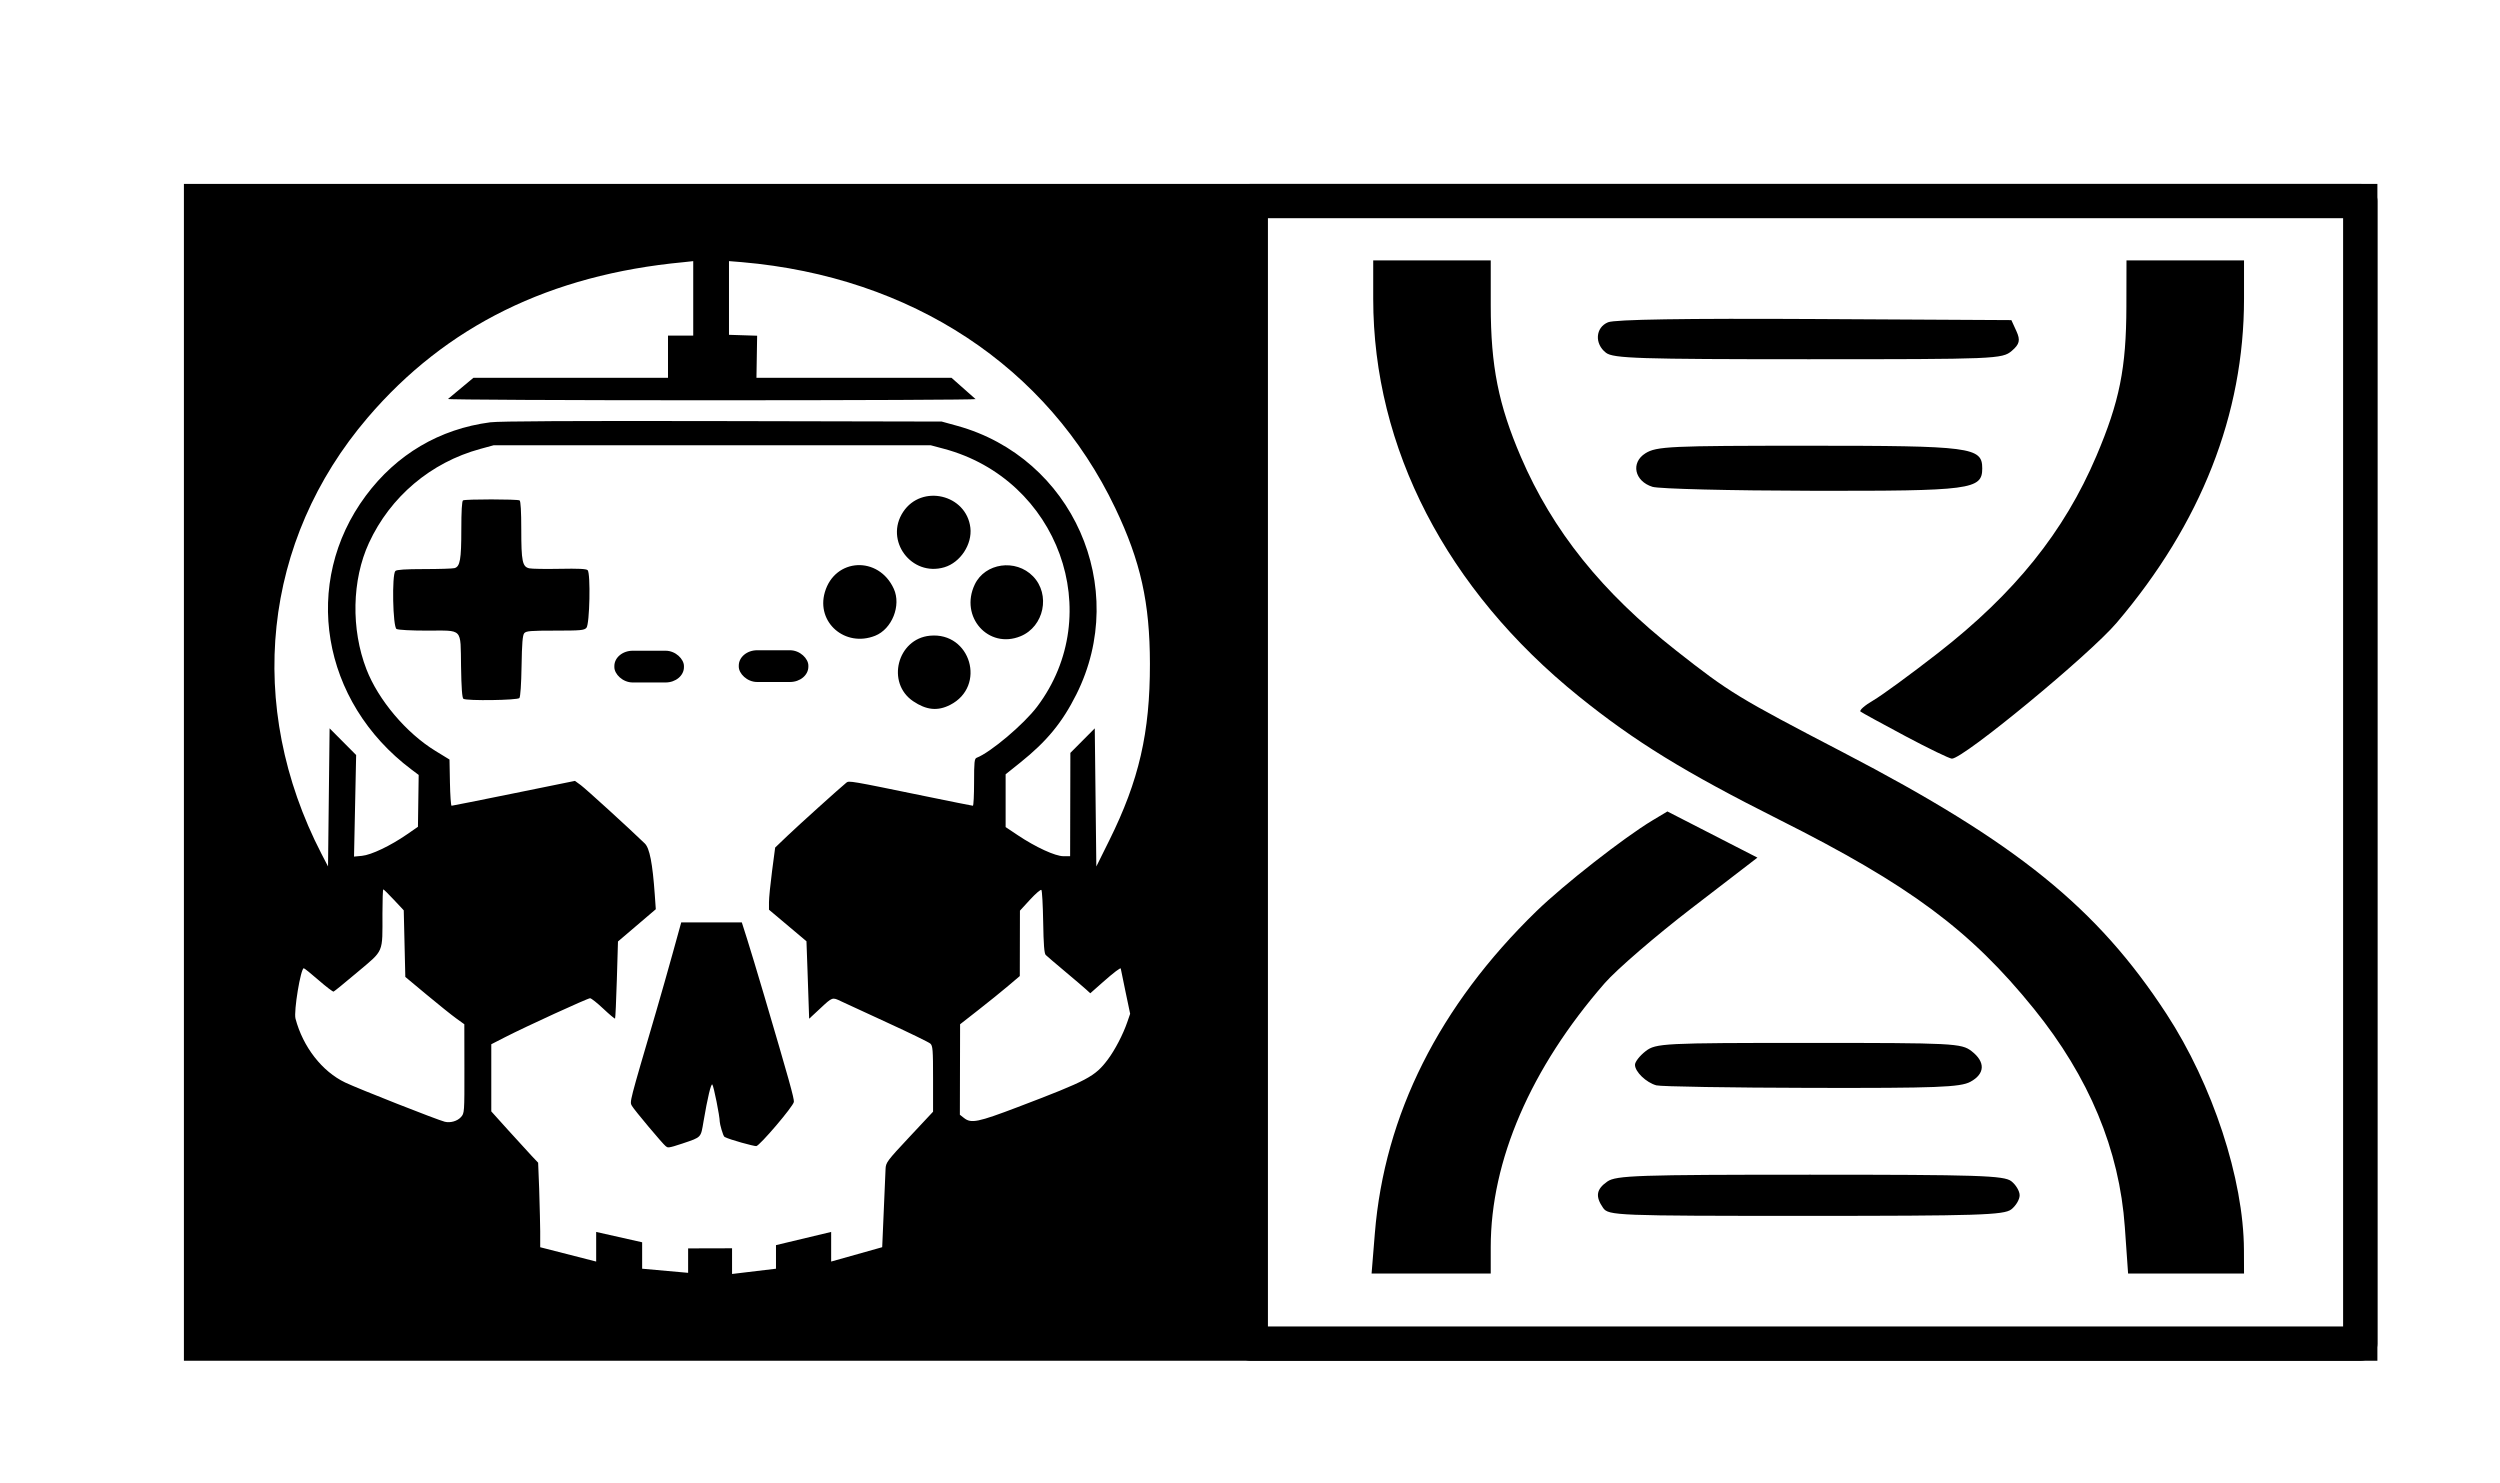
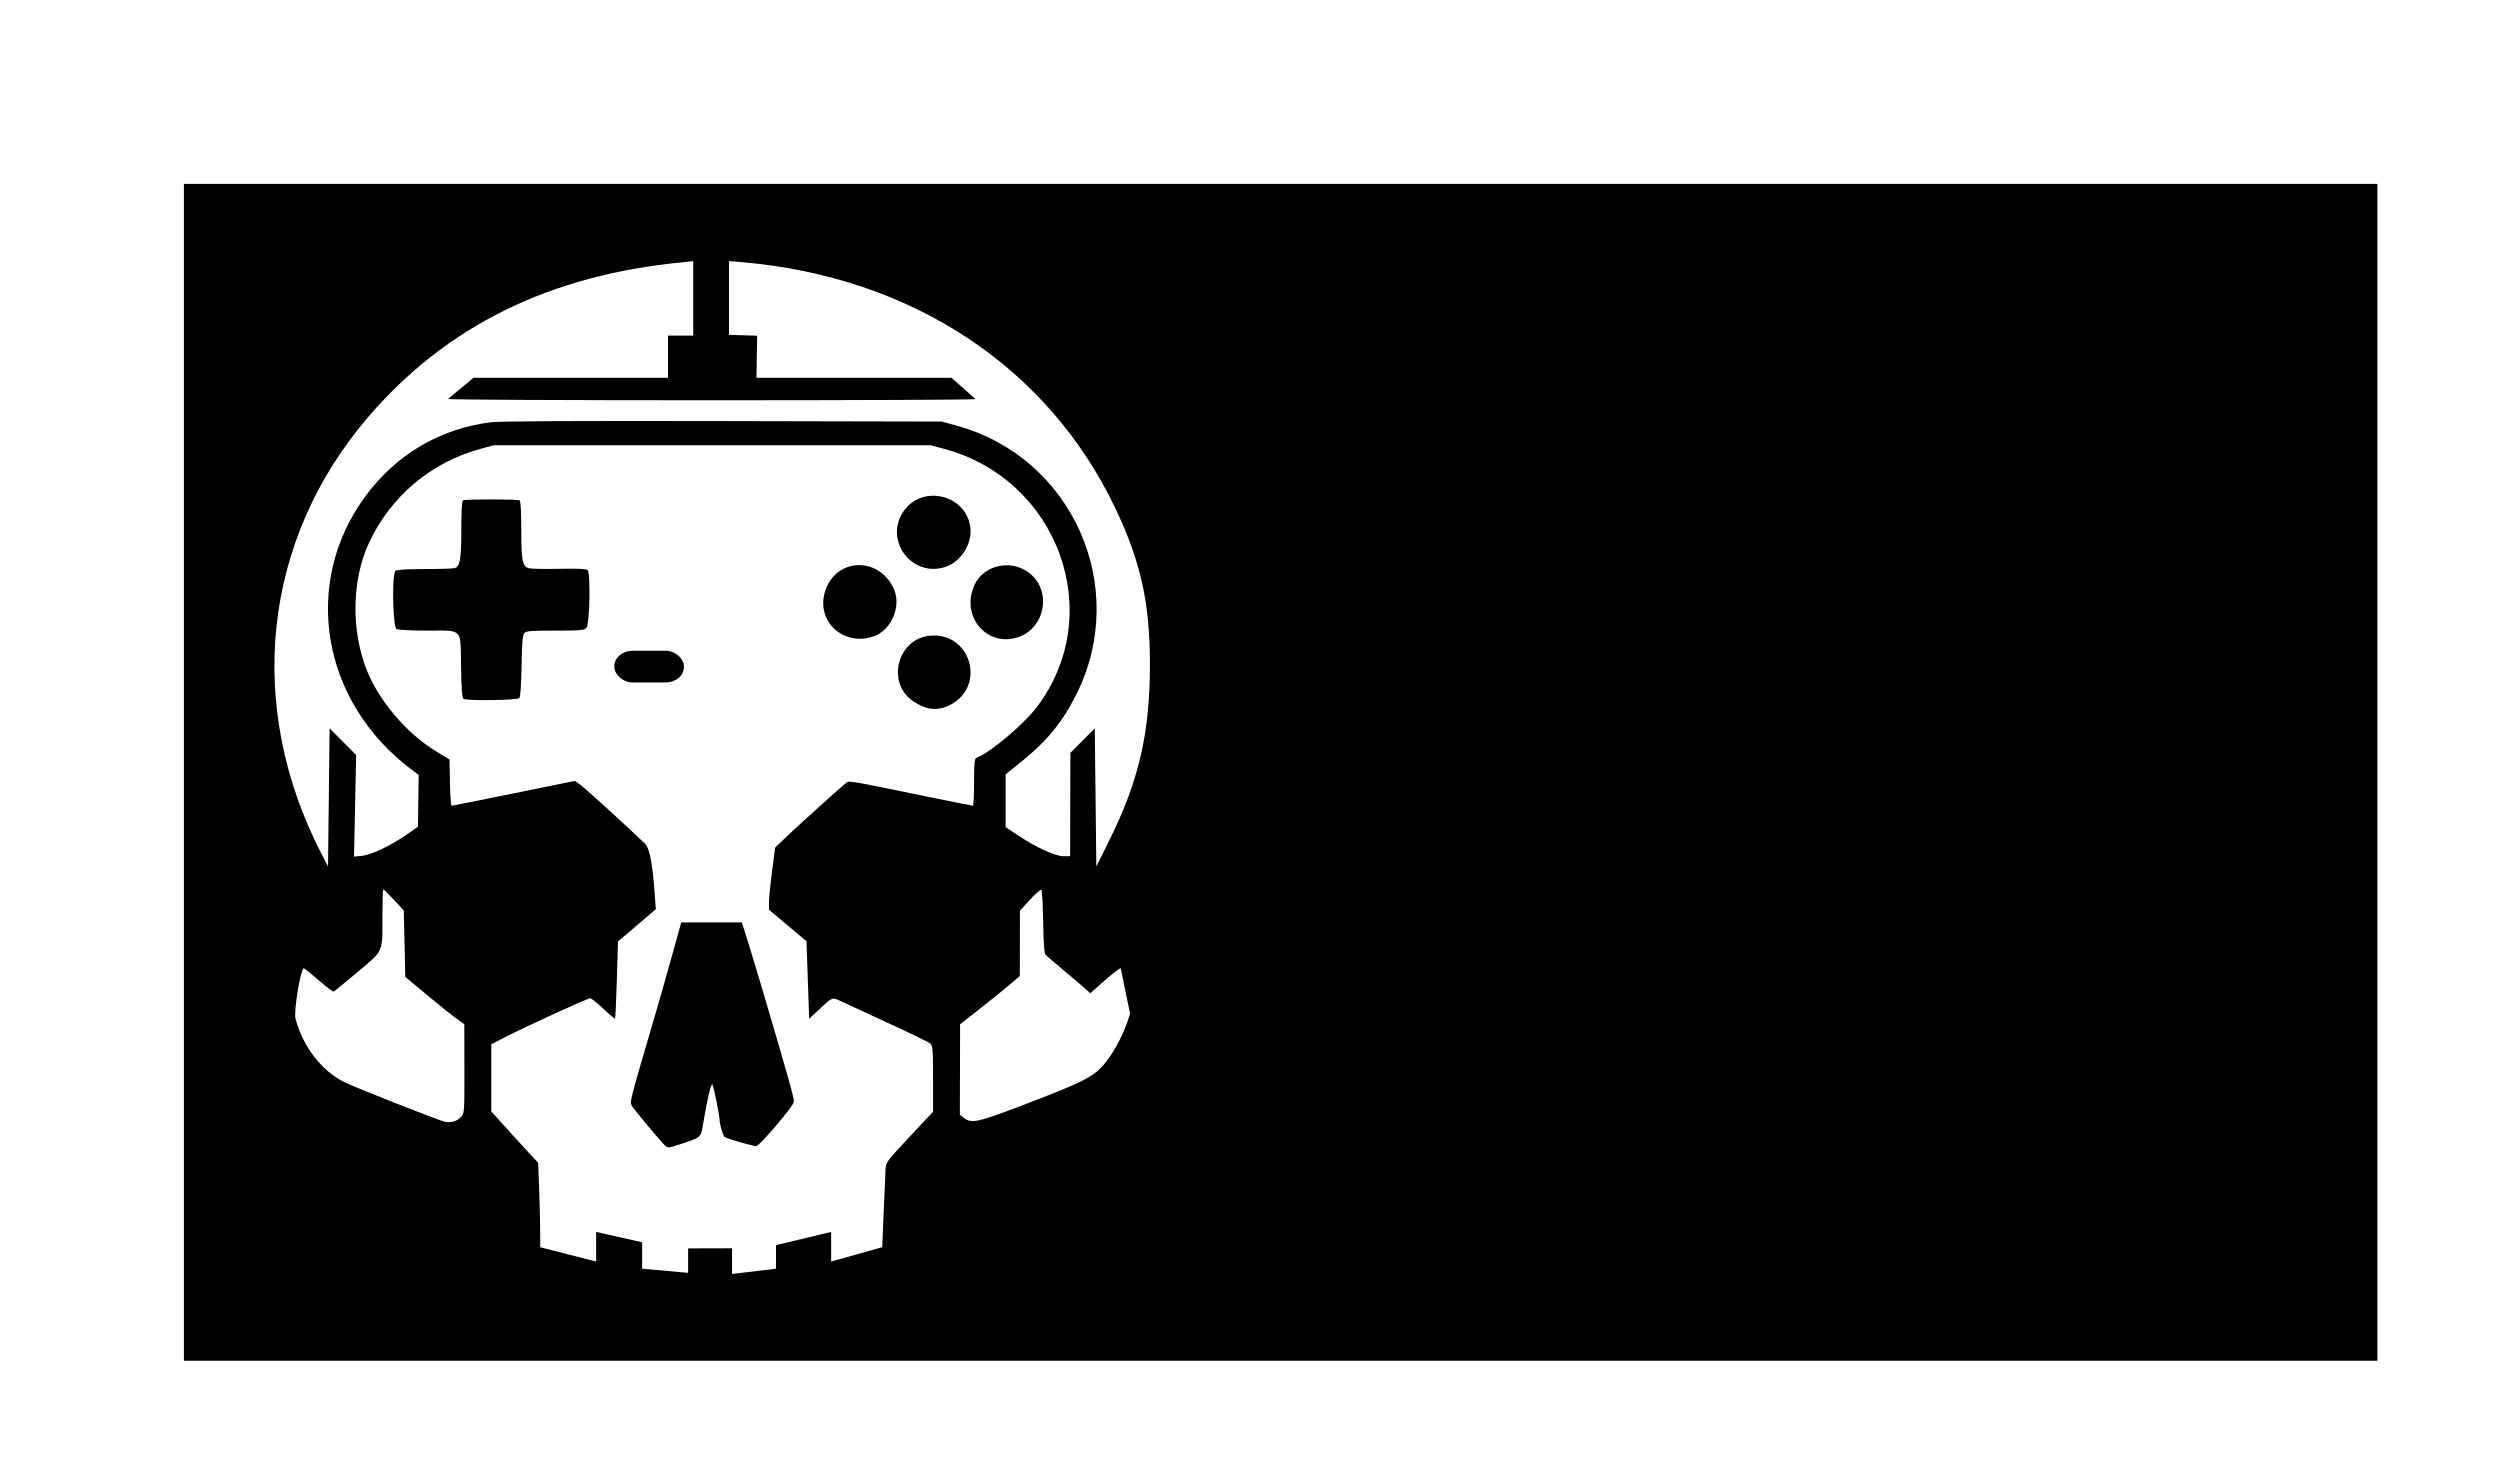
<svg xmlns="http://www.w3.org/2000/svg" xmlns:ns1="http://www.inkscape.org/namespaces/inkscape" xmlns:ns2="http://sodipodi.sourceforge.net/DTD/sodipodi-0.dtd" width="244.695mm" height="145.187mm" viewBox="0 0 244.695 145.187" version="1.1" id="svg31715" ns1:version="1.1.2 (b8e25be833, 2022-02-05)" ns2:docname="logo1shadow.svg">
  <title id="title1108">Dead Genetic Logo</title>
  <ns2:namedview id="namedview31717" pagecolor="#c8c8c8" bordercolor="#666666" borderopacity="1.0" ns1:pageshadow="2" ns1:pageopacity="0" ns1:pagecheckerboard="false" ns1:document-units="mm" showgrid="false" ns1:zoom="0.125" ns1:cx="-764" ns1:cy="1124" ns1:window-width="1284" ns1:window-height="970" ns1:window-x="315" ns1:window-y="118" ns1:window-maximized="0" ns1:current-layer="layer1" fit-margin-top="0" fit-margin-left="0" fit-margin-right="0" fit-margin-bottom="0" />
  <defs id="defs31712">
    <filter style="color-interpolation-filters:sRGB" ns1:label="Drop Shadow" id="filter5128" x="-0.091" y="-0.151" width="1.219" height="1.365">
      <feFlood flood-opacity="0.498" flood-color="rgb(60,60,60)" result="flood" id="feFlood5118" />
      <feComposite in="flood" in2="SourceGraphic" operator="in" result="composite1" id="feComposite5120" />
      <feGaussianBlur in="composite1" stdDeviation="3" result="blur" id="feGaussianBlur5122" />
      <feOffset dx="3" dy="3" result="offset" id="feOffset5124" />
      <feComposite in="SourceGraphic" in2="offset" operator="over" result="fbSourceGraphic" id="feComposite5126" />
      <feColorMatrix result="fbSourceGraphicAlpha" in="fbSourceGraphic" values="0 0 0 -1 0 0 0 0 -1 0 0 0 0 -1 0 0 0 0 1 0" id="feColorMatrix5130" />
      <feFlood id="feFlood5132" flood-opacity="0.498" flood-color="rgb(60,60,60)" result="flood" in="fbSourceGraphic" />
      <feComposite in2="fbSourceGraphic" id="feComposite5134" in="flood" operator="in" result="composite1" />
      <feGaussianBlur id="feGaussianBlur5136" in="composite1" stdDeviation="3" result="blur" />
      <feOffset id="feOffset5138" dx="3" dy="3" result="offset" />
      <feComposite in2="offset" id="feComposite5140" in="fbSourceGraphic" operator="over" result="composite2" />
    </filter>
    <filter style="color-interpolation-filters:sRGB" ns1:label="Drop Shadow" id="filter1056" x="-0.062" y="-0.121" width="1.156" height="1.302">
      <feFlood flood-opacity="0.502" flood-color="rgb(0,0,0)" result="flood" id="feFlood1046" />
      <feComposite in="flood" in2="SourceGraphic" operator="in" result="composite1" id="feComposite1048" />
      <feGaussianBlur in="composite1" stdDeviation="5" result="blur" id="feGaussianBlur1050" />
      <feOffset dx="6" dy="6" result="offset" id="feOffset1052" />
      <feComposite in="SourceGraphic" in2="offset" operator="over" result="composite2" id="feComposite1054" />
    </filter>
  </defs>
  <g ns1:label="Layer 1" ns1:groupmode="layer" id="layer1" transform="translate(-26.434,-17.906)">
    <g id="g31934" transform="translate(-86.745,30.567)" style="fill:#a20000;fill-opacity:1" />
    <g id="g1118" transform="translate(216.358,-11.012)" style="filter:url(#filter1056)">
      <rect style="fill:#000000;fill-opacity:1;stroke:#000000;stroke-width:3.625;stroke-linecap:square;stroke-miterlimit:4;stroke-dasharray:none;paint-order:fill markers stroke" id="rect33860" width="211.069" height="111.561" x="-176.111" y="42.731" />
      <g id="g55764" transform="translate(-208.072,-6.103)">
        <g id="g46978" style="fill:#ffffff;fill-opacity:1">
          <g id="g46981" style="fill:#ffffff;fill-opacity:1" />
          <path style="fill:#ffffff;fill-opacity:1;stroke-width:0.154" d="m 83.8,151.2 -4.3,0.011 v 2.392 L 75,153.2 v -2.587 L 70.5,149.6 v 2.9 l -5.478,-1.402 v -1.584 c 0,0 -0.045,-2.733 -0.101,-4.137 l -0.101,-2.553 -0.64,-0.676 c -0.352,-0.372 -1.384,-1.502 -2.293,-2.511 l -1.653,-1.835 v -3.286 -3.286 l 1.354,-0.694 c 2.011,-1.031 8.077,-3.81 8.316,-3.81 0.114,0 0.697,0.462 1.295,1.026 0.598,0.564 1.115,0.998 1.15,0.964 0.034,-0.034 0.112,-1.746 0.174,-3.803 l 0.111,-3.741 1.851,-1.579 1.851,-1.579 -0.1,-1.425 c -0.216,-3.068 -0.505,-4.551 -0.976,-5.009 -1.453,-1.412 -5.776,-5.352 -6.259,-5.706 l -0.577,-0.421 -5.98,1.217 c -3.289,0.669 -6.033,1.217 -6.097,1.217 -0.064,0 -0.136,-1.018 -0.16,-2.262 l -0.043,-2.262 -1.39,-0.852 c -2.846,-1.745 -5.578,-4.979 -6.739,-7.98 -1.521,-3.929 -1.425,-8.754 0.245,-12.369 2.096,-4.536 6.055,-7.879 10.898,-9.202 l 1.309,-0.358 h 21.387 21.387 l 1.285,0.343 c 11.223,2.994 15.984,16.148 9.136,25.24 -1.3,1.726 -4.566,4.485 -5.925,5.007 -0.214,0.082 -0.249,0.421 -0.249,2.395 0,1.265 -0.052,2.3 -0.116,2.299 -0.064,-1.6e-4 -2.166,-0.422 -4.671,-0.936 -7.399,-1.521 -7.459,-1.531 -7.721,-1.317 -0.659,0.538 -4.699,4.182 -5.751,5.188 l -1.211,1.158 -0.302,2.294 c -0.166,1.262 -0.302,2.631 -0.302,3.042 v 0.747 l 1.834,1.544 1.834,1.544 0.104,2.903 c 0.057,1.597 0.115,3.303 0.129,3.791 0.013,0.488 0.027,0.888 0.031,0.888 0.003,-2e-5 0.49,-0.452 1.081,-1.004 1.203,-1.123 1.182,-1.115 2.023,-0.712 0.334,0.16 2.38,1.105 4.546,2.099 2.166,0.994 4.059,1.916 4.208,2.049 0.241,0.215 0.27,0.589 0.27,3.456 v 3.214 l -2.316,2.475 c -2.207,2.358 -2.307,2.506 -2.333,3.131 L 98.496,151.094 93.5,152.5 v -2.9 l -5.4,1.292 V 153.2 l -4.3,0.515 m -4.803,-12.787 c 1.838,-0.616 1.739,-0.552 2.008,-2.129 0.403,-2.37 0.738,-3.756 0.863,-3.628 0.134,0.137 0.728,3.105 0.728,3.647 0,0.191 0.315,1.398 0.472,1.483 0.518,0.277 2.856,0.909 3.102,0.899 0.316,-0.014 3.625,-3.886 3.681,-4.328 0.04,-0.318 -0.491,-2.221 -2.898,-10.379 -1.545,-5.237 -2.199,-7.193 -2.199,-7.193 h -5.928 c 0,0 -1.414,5.17 -2.46,8.737 -2.662,9.073 -2.593,8.802 -2.369,9.22 0.199,0.371 3.037,3.75 3.302,3.943 0.216,0.157 0.155,0.246 1.699,-0.271 z M 105.143,98.017 c 3.575,-1.824 2.017,-7.158 -1.978,-6.774 -3.196,0.307 -4.297,4.62 -1.638,6.412 1.296,0.873 2.396,0.983 3.616,0.361 z M 62.986,97.342 c 0.099,-0.119 0.183,-1.368 0.212,-3.142 0.036,-2.212 0.101,-3.009 0.26,-3.2 0.183,-0.22 0.599,-0.255 3.026,-0.255 2.501,0 2.842,-0.031 3.062,-0.275 0.318,-0.351 0.422,-5.342 0.118,-5.644 -0.129,-0.128 -0.926,-0.166 -2.719,-0.13 -1.395,0.028 -2.741,0.006 -2.99,-0.048 -0.676,-0.148 -0.786,-0.679 -0.786,-3.8 0,-1.746 -0.059,-2.784 -0.162,-2.847 -0.213,-0.131 -5.33,-0.133 -5.542,-0.002 -0.106,0.066 -0.164,1.074 -0.164,2.849 0,2.938 -0.123,3.634 -0.666,3.78 -0.186,0.05 -1.523,0.092 -2.971,0.093 -1.839,0.002 -2.689,0.058 -2.818,0.187 -0.354,0.354 -0.251,5.482 0.113,5.677 0.173,0.093 1.428,0.16 2.982,0.16 3.576,0 3.27,-0.322 3.333,3.499 0.035,2.12 0.106,3.096 0.232,3.176 0.333,0.212 5.298,0.142 5.48,-0.077 z m 34.814,-6.093 c 1.654,-0.656 2.575,-2.966 1.832,-4.596 -1.481,-3.25 -5.772,-3.036 -6.752,0.336 -0.859,2.956 1.989,5.422 4.92,4.26 z m 14.243,0.043 c 2.297,-0.947 2.947,-4.08 1.216,-5.862 -1.687,-1.737 -4.696,-1.315 -5.704,0.8 -1.505,3.157 1.336,6.361 4.488,5.062 z m -7.453,-6.752 c 1.561,-0.468 2.728,-2.247 2.536,-3.867 -0.386,-3.262 -4.761,-4.294 -6.578,-1.551 -1.857,2.803 0.816,6.385 4.042,5.419 z M 55.68,138.815 c -0.714,-0.176 -8.453,-3.224 -9.739,-3.836 -2.267,-1.078 -4.141,-3.487 -4.871,-6.259 -0.187,-0.711 0.509,-4.929 0.813,-4.929 0.061,0 0.712,0.525 1.448,1.166 0.736,0.641 1.396,1.145 1.469,1.12 0.072,-0.026 1.132,-0.89 2.356,-1.922 2.598,-2.19 2.425,-1.784 2.425,-5.713 0,-1.305 0.037,-2.372 0.083,-2.372 0.045,0 0.514,0.462 1.042,1.026 l 0.96,1.026 0.077,3.259 0.077,3.259 2.085,1.737 c 1.147,0.955 2.446,1.998 2.888,2.316 l 0.803,0.579 0.007,4.354 c 0.007,4.304 0.004,4.358 -0.34,4.737 -0.356,0.393 -1.035,0.587 -1.583,0.451 z m 50.825,-0.365 -0.407,-0.32 0.011,-4.428 0.011,-4.428 1.778,-1.39 c 0.978,-0.764 2.293,-1.826 2.922,-2.359 l 1.144,-0.97 0.007,-3.2 0.007,-3.2 0.988,-1.076 c 0.544,-0.592 1.044,-1.021 1.112,-0.953 0.068,0.068 0.147,1.483 0.175,3.145 0.037,2.209 0.104,3.075 0.25,3.222 0.11,0.11 0.956,0.833 1.88,1.607 0.924,0.774 1.86,1.572 2.08,1.774 l 0.4,0.367 1.222,-1.08 c 1.08,-0.955 1.762,-1.472 1.762,-1.336 0,0.025 0.206,1.03 0.459,2.234 l 0.459,2.189 -0.283,0.822 c -0.413,1.2 -1.199,2.712 -1.892,3.639 -1.264,1.691 -1.967,2.063 -8.812,4.667 -3.928,1.494 -4.572,1.625 -5.274,1.073 z M 43.615,112.595 C 36.133,98.097 37.846,81.936 48.141,69.891 55.8,60.928 65.992,55.912 79.036,54.685 L 80,54.58 v 7.291 l -2.47,-0.002 V 66 H 58.486 l -2.49,2.072 c -0.081,0.07 11.507,0.128 25.749,0.128 14.243,0 25.893,-0.052 25.889,-0.116 L 105.281,66 H 86.188 l 0.067,-4.12 L 83.5,61.792 v -7.214 l 1.265,0.102 c 16.601,1.434 29.939,10.221 36.546,24.079 2.482,5.205 3.382,9.249 3.389,15.229 0.008,6.753 -1.066,11.418 -3.981,17.295 l -1.264,2.548 -0.077,-6.76 -0.077,-6.76 -1.194,1.201 -1.194,1.201 -0.012,5.056 -0.012,5.056 h -0.655 c -0.796,0 -2.716,-0.883 -4.461,-2.05 l -1.197,-0.801 v -2.583 -2.583 l 1.428,-1.143 c 2.598,-2.079 4.112,-3.918 5.491,-6.669 5.263,-10.499 -0.368,-23.182 -11.675,-26.3 l -1.499,-0.413 -21.464,-0.046 c -14.597,-0.031 -21.867,0.006 -22.724,0.119 -4.957,0.649 -9.168,3.133 -12.179,7.183 -6.323,8.505 -4.378,20.162 4.472,26.806 l 0.701,0.526 -0.036,2.538 -0.036,2.538 -1.081,0.747 c -1.614,1.115 -3.487,2.007 -4.396,2.095 l -0.78,0.075 0.104,-4.971 0.104,-4.971 -1.299,-1.306 -1.299,-1.306 -0.077,6.759 -0.077,6.759 z" id="path32933" ns2:nodetypes="cccccccccscsscccssssscccssscssscsssscccsssssssscsscccsssssssscsscccccccsssssssccssscsscssssssscsscsscssssscsssssscsscsscsssssssssscccsscscscsscsscccsssssscssscsssscssscsccccccscccccccscccccccsscccssscccsscccsscccccccsss" />
        </g>
        <rect style="fill:#000000;fill-opacity:1;stroke:none;stroke-width:0.493;stroke-linecap:round;stroke-linejoin:round;stroke-miterlimit:4;stroke-dasharray:none;stroke-opacity:1;paint-order:fill markers stroke" id="rect49175" width="6.811" height="3.107" x="72.28" y="92.713" rx="1.8" ry="1.501" />
-         <rect style="fill:#000000;fill-opacity:1;stroke:none;stroke-width:0.493;stroke-linecap:round;stroke-linejoin:round;stroke-miterlimit:4;stroke-dasharray:none;stroke-opacity:1;paint-order:fill markers stroke" id="rect49175-3" width="6.811" height="3.107" x="84.458" y="92.666" rx="1.8" ry="1.501" />
      </g>
-       <rect style="fill:#ffffff;fill-opacity:1;stroke:#000000;stroke-width:3.357;stroke-linecap:round;stroke-linejoin:round;stroke-miterlimit:4;stroke-dasharray:none;stroke-opacity:1;paint-order:fill markers stroke" id="rect57092" width="108.593" height="111.83" x="-73.5" y="42.597" />
-       <path d="m -61.357,143.639 c 0.941,-11.611 6.294,-22.283 15.824,-31.543 2.681,-2.605 8.574,-7.214 11.355,-8.882 l 1.455,-0.873 4.406,2.26 4.406,2.26 -6.42,4.935 c -3.531,2.714 -7.369,6.023 -8.529,7.354 -7.238,8.302 -11.154,17.369 -11.154,25.828 v 2.591 h -5.831 -5.831 z m 73.408,-0.605 c -0.53,-7.575 -3.491,-14.686 -8.899,-21.375 -6.219,-7.691 -12.139,-12.089 -24.928,-18.513 -9.261,-4.652 -14.138,-7.653 -19.609,-12.065 -12.957,-10.448 -20.132,-24.321 -20.132,-38.922 v -3.754 h 5.752 5.752 v 4.405 c 0,5.933 0.752,9.714 2.95,14.832 3.101,7.219 7.923,13.234 15.193,18.95 5.243,4.122 5.992,4.579 16.369,9.98 16.988,8.842 24.854,15.206 31.628,25.586 4.517,6.922 7.552,16.168 7.581,23.094 l 0.009,2.318 h -5.674 -5.674 z m -51.065,-1.888 c -0.783,-1.127 -0.67,-1.827 0.415,-2.584 0.853,-0.595 3.002,-0.667 19.833,-0.667 16.464,0 18.982,0.081 19.699,0.633 0.452,0.348 0.822,0.97 0.822,1.382 0,0.412 -0.37,1.034 -0.822,1.382 -0.717,0.553 -3.273,0.633 -20.114,0.633 -18.538,0 -19.313,-0.03 -19.833,-0.78 z m 5.211,-11.996 c -0.997,-0.275 -2.092,-1.329 -2.092,-2.014 0,-0.29 0.471,-0.89 1.046,-1.334 0.997,-0.768 1.743,-0.806 15.949,-0.806 14.206,0 14.952,0.038 15.949,0.806 1.371,1.057 1.326,2.221 -0.116,3 -0.987,0.533 -3.329,0.623 -15.557,0.596 -7.917,-0.018 -14.747,-0.129 -15.179,-0.248 z M -9.425,94.971 c -2.266,-1.207 -4.244,-2.289 -4.394,-2.405 -0.15,-0.116 0.41,-0.608 1.245,-1.093 0.835,-0.485 3.681,-2.567 6.324,-4.625 7.526,-5.86 12.357,-11.868 15.516,-19.295 2.267,-5.33 2.923,-8.597 2.937,-14.613 l 0.01,-4.535 h 5.752 5.752 v 3.754 c 0,11.312 -4.203,22.004 -12.469,31.719 -2.667,3.134 -15.015,13.315 -16.125,13.295 -0.235,-0.005 -2.282,-0.995 -4.548,-2.202 z M -34.18,70.568 c -1.772,-0.55 -2.154,-2.371 -0.69,-3.285 1.084,-0.676 2.414,-0.738 15.911,-0.738 16,0 17.053,0.137 17.053,2.217 0,2.079 -1.074,2.219 -16.719,2.192 -7.917,-0.014 -14.917,-0.188 -15.555,-0.386 z m -4.554,-13.122 c -1.142,-0.88 -1.034,-2.476 0.202,-2.985 0.674,-0.278 7.59,-0.386 20.25,-0.317 l 19.227,0.106 0.5,1.096 c 0.396,0.869 0.3,1.266 -0.461,1.915 -0.932,0.794 -1.531,0.818 -19.929,0.818 -16.546,0 -19.073,-0.081 -19.79,-0.633 z" style="fill:#000000;fill-opacity:1;stroke-width:0.121" id="path55989" />
    </g>
  </g>
</svg>